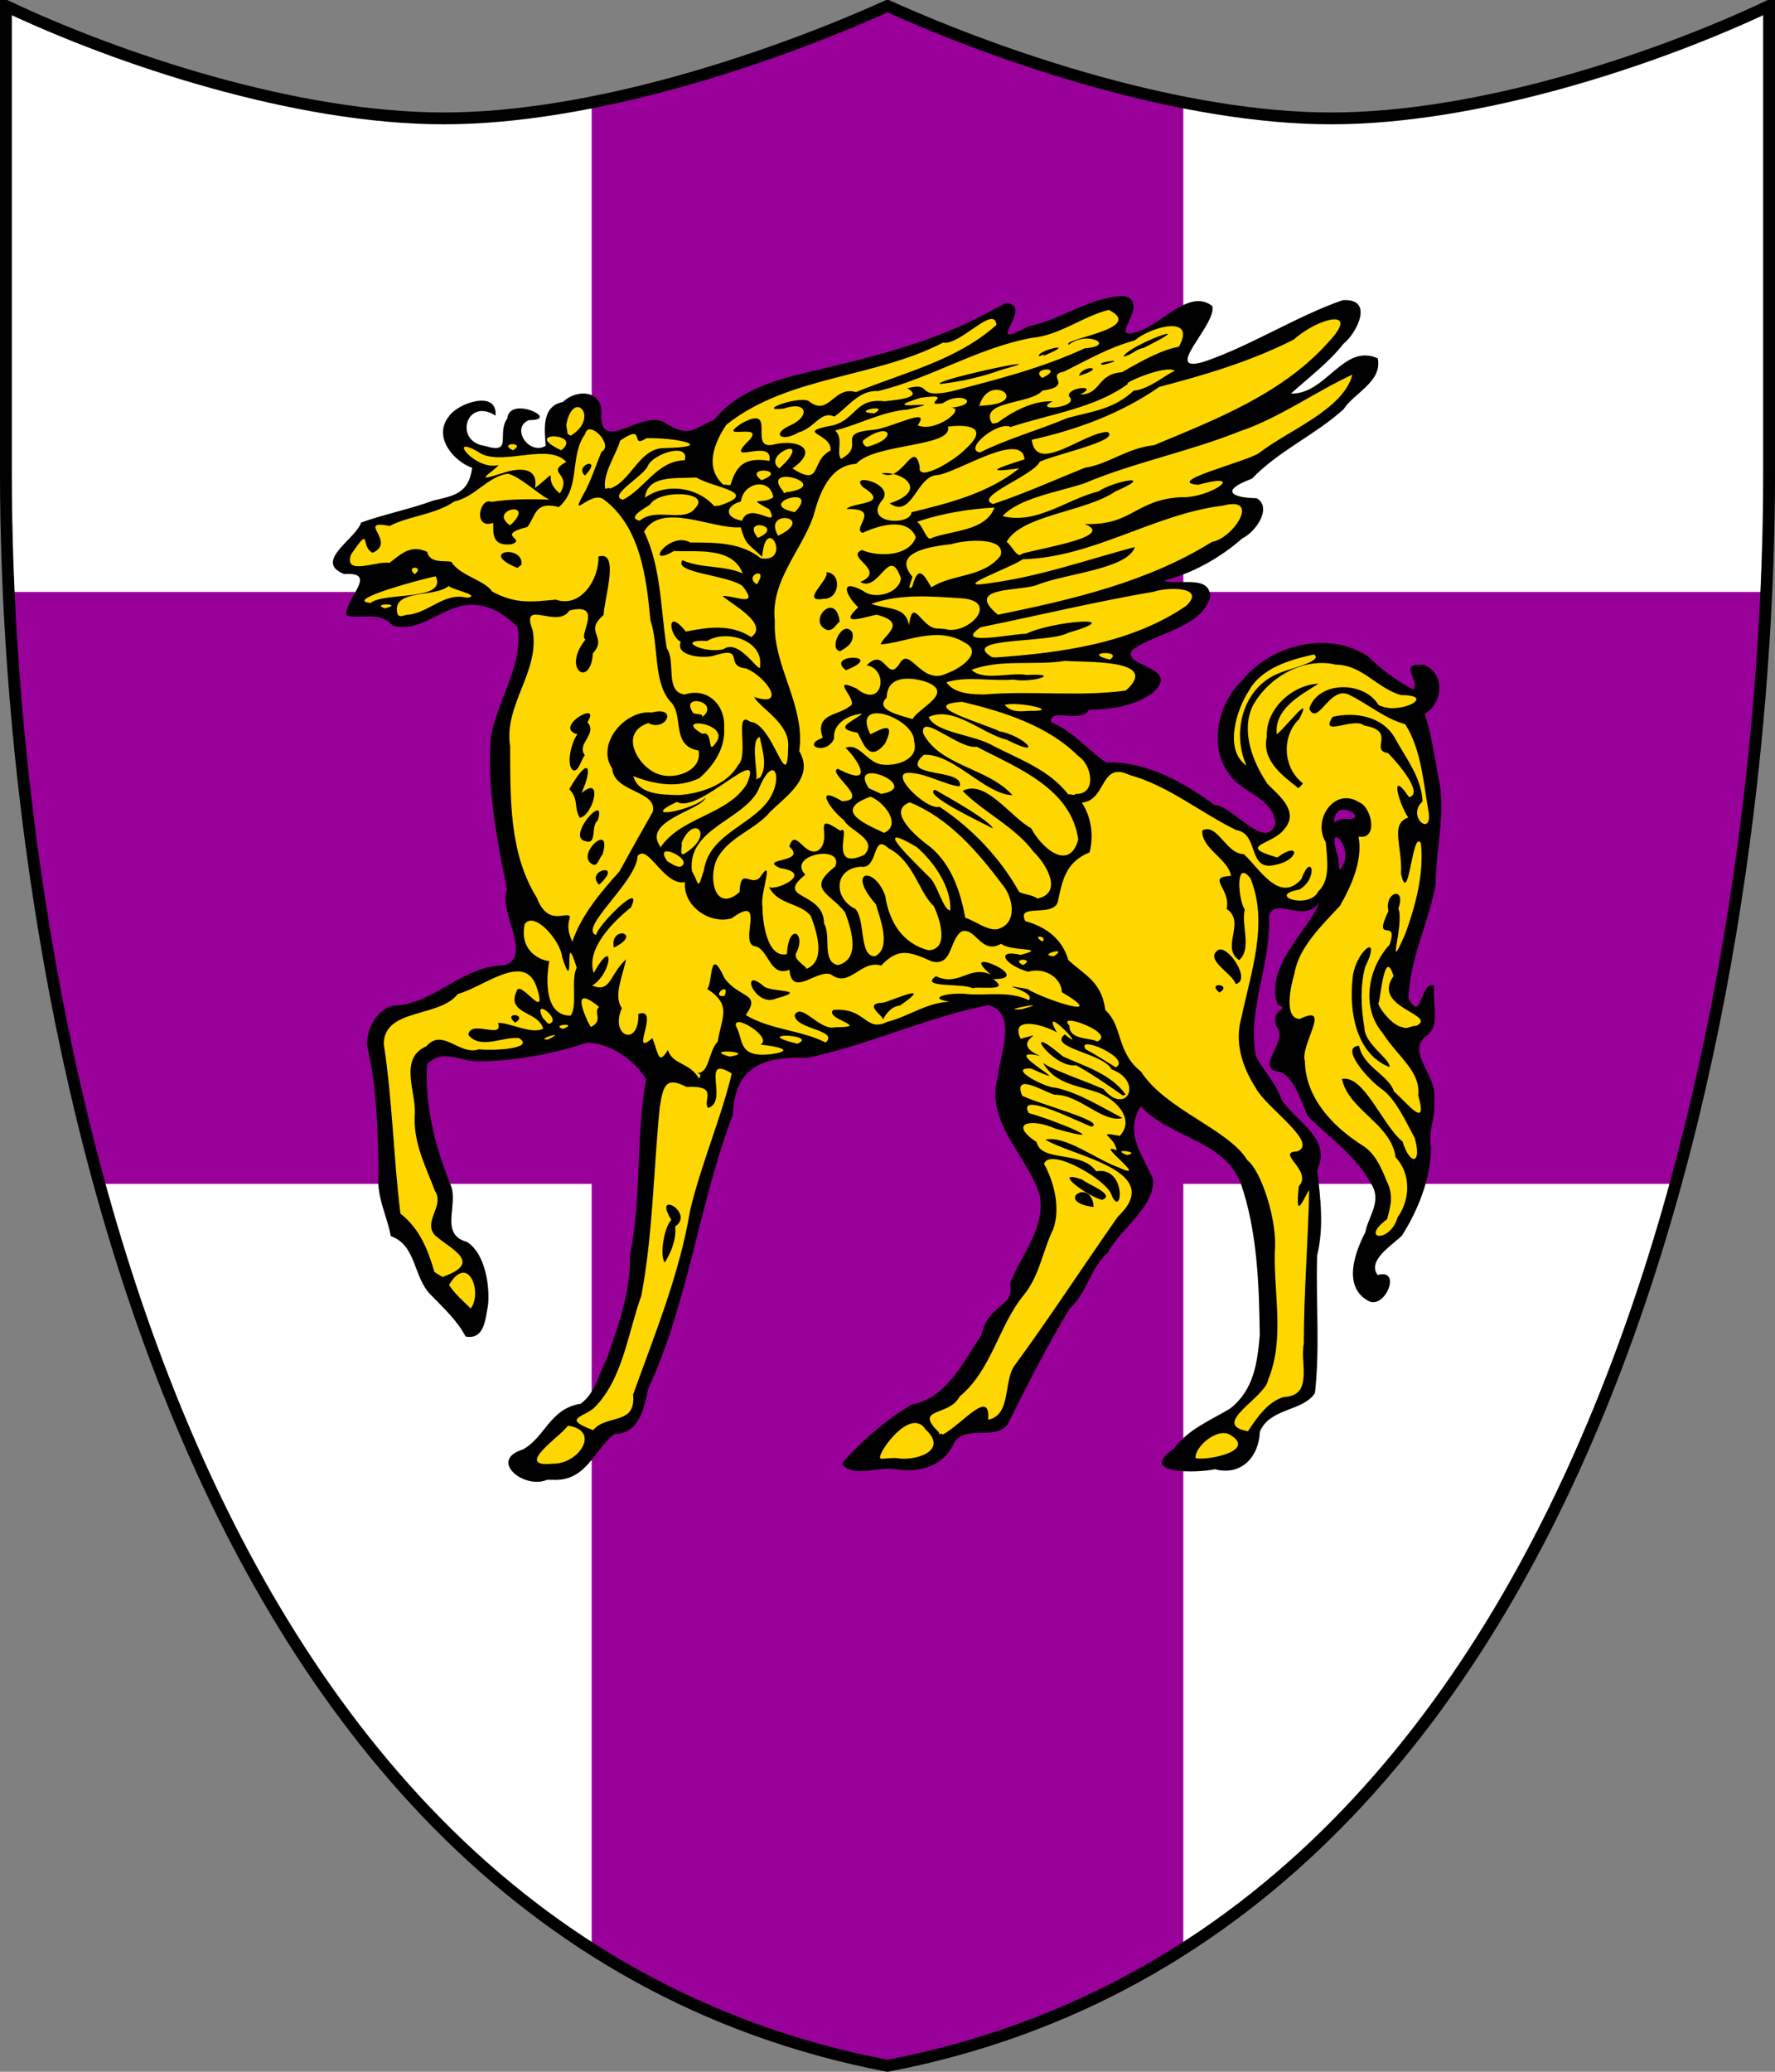
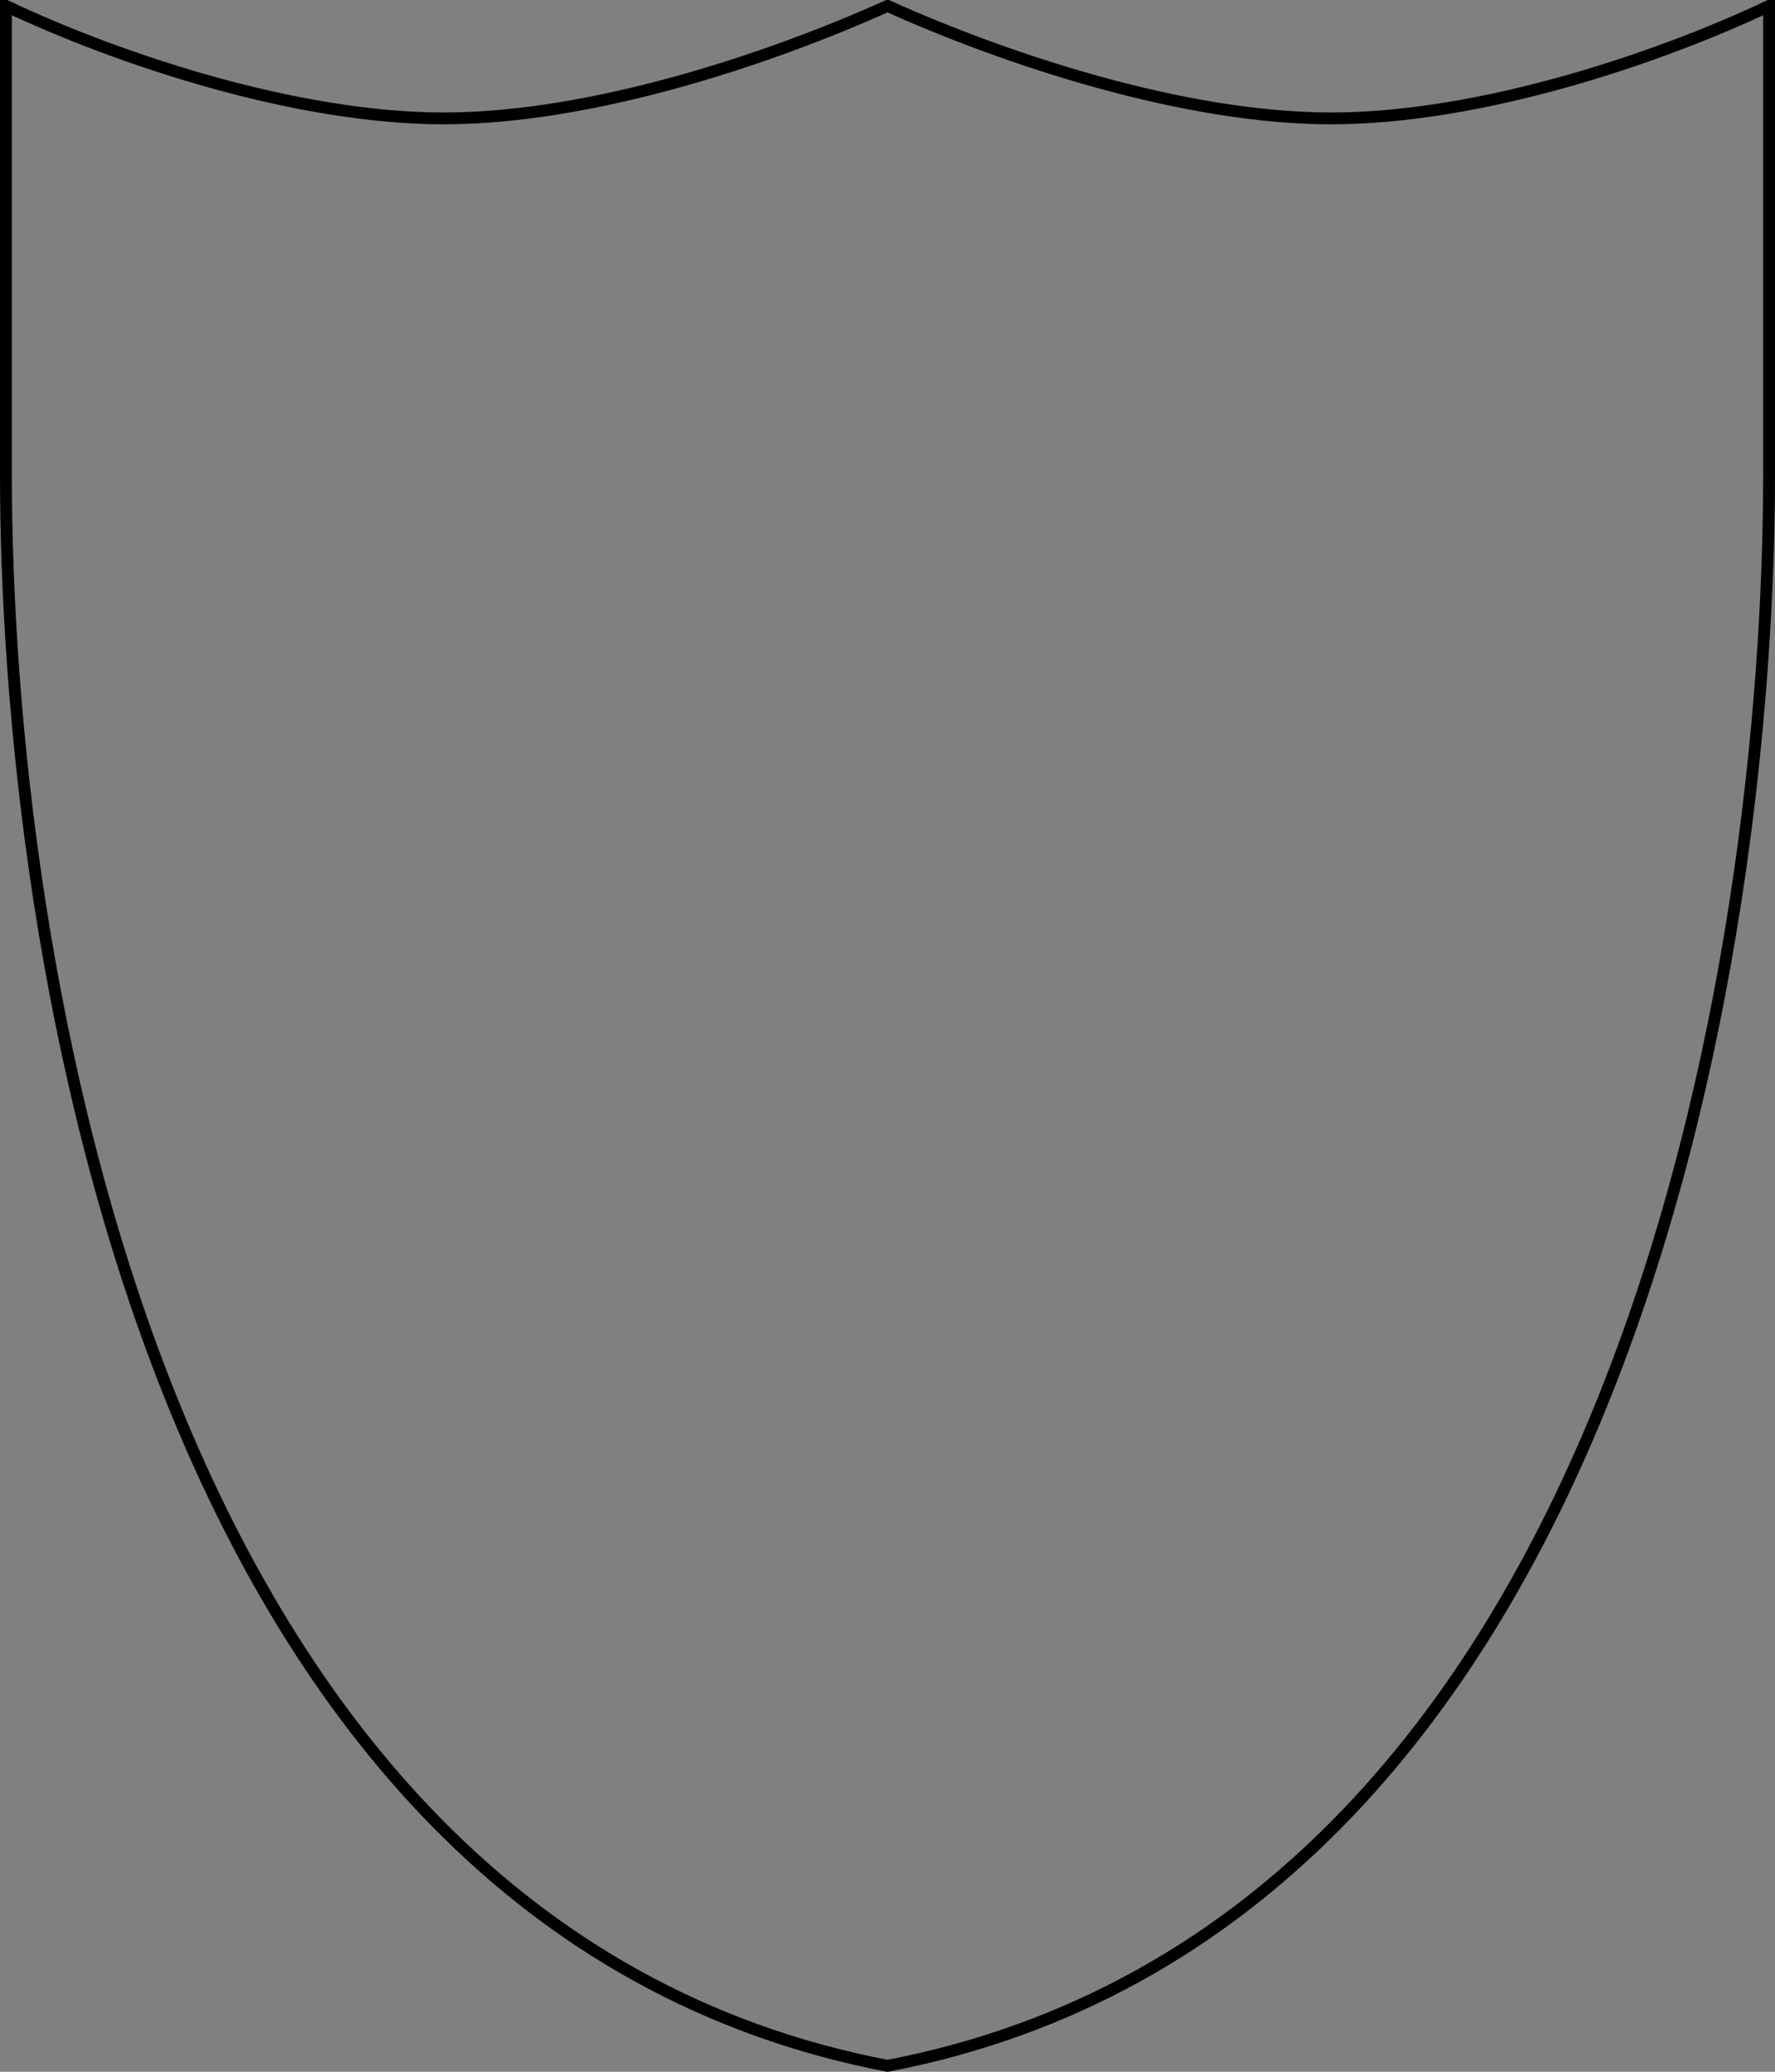
<svg xmlns="http://www.w3.org/2000/svg" width="120px" height="140px" viewBox="0 0 300 350" id="">
  <rect x="0" y="0" width="300" height="350" fill="#808080" stroke="none" />
  <defs>
    <style type="text/css">
            .shield {
                fill: #ffffff;
            }
            .border {
                fill: none;
                stroke: #000000;
                stroke-width: 2;
            }
            .pattern {
                fill: #990099;
            }
            #charge_fill {
                fill: #ffd700;
            }
            #charge_outline {
                fill: #000000;
            }
        </style>
    <style type="text/css">
            .pattern {
                clip-path: url(#boundary);
            }
        </style>
    <clipPath id="boundary">
      <path d="M 1,1 C 1,1 1,1 1,80 C 1,160 25,325 150,349 C 275,325 299,160 299,80 C 299,1 299,1 299,1 C 280,10 250,20 225,20 C 200,20 170,10 150,1 C 130,10 100,20 75,20 C 50,20 20,10 1,1 z" id="boundary-swiss" class="boundary" />
    </clipPath>
  </defs>
  <g>
-     <path d="M 1,1 C 1,1 1,1 1,80 C 1,160 25,325 150,349 C 275,325 299,160 299,80 C 299,1 299,1 299,1 C 280,10 250,20 225,20 C 200,20 170,10 150,1 C 130,10 100,20 75,20 C 50,20 20,10 1,1 z" id="swiss" class="shield" />
-     <path d="M 100,0 L 100,100 L 0,100 L 0,200 L 100,200 L 100,350 L 200,350 L 200,200 L 300,200 L 300,100 L 200,100 L 200,0 z" id="cross" class="pattern" />
-     <path id="charge_fill" d="m 189.09,50.55 c -5.54,0.69 -10.4,4.07 -15.78,5.4 -0.88,0.62 -3.74,1.96 -3.43,-0.1 0.23,-1.15 2.41,-3.84 0.28,-4.19 -11.81,6.99 -25.48,9.64 -38.54,13 -4.35,1.22 -8.06,3.79 -11.18,6.87 -2.48,1.81 -5.79,2.47 -8.28,0.29 -3.42,-1.87 -7.12,3.11 -10.35,0.94 -1.42,-1.73 0.35,-5.6 -2.872,-5.78 -2.092,-0.1 -3.784,1.35 -5.469,2.31 -1.566,1.79 -0.322,4.76 -1.031,6.47 -3.034,1.99 -6.951,-3.4 -3.469,-5.16 1.168,-0.17 2.247,-0.29 0.656,-0.81 -1.5,-0.7 -3.577,-0.39 -3.719,1.56 -0.789,1.63 0.379,5.22 -2.562,4.78 -2.566,0 -5.883,-1.95 -4.813,-5.06 0.451,-2.13 3.3,-2.51 4.657,-1.88 -1.094,-2.11 -4.254,-0.6 -5.75,0.32 -3.003,1.64 -2.361,6.06 0.374,7.75 1.027,1.11 3.334,1.07 2.25,2.96 -0.935,4.71 -6.635,4.37 -10.167,5.9 -2.78,1.04 -6.324,1.25 -8.645,2.89 -1.061,2.29 -4.548,3.7 -4.375,6.4 0.934,1.84 4.844,0.12 4.437,2.97 -0.38,1.8 -2.194,3.39 -2.187,5.16 2.69,0.16 5.735,-0.36 7.75,1.72 5.498,0.85 9.905,-5.41 15.563,-3.22 2.687,1.06 6.425,2.83 5.687,6.34 -0.368,7.29 -5.787,13.48 -4.813,20.97 -10e-4,7.2 1.888,14.34 2.75,21.34 -0.891,3.96 3.282,8.23 0.876,11.88 -2.077,1.77 -5.319,0.82 -7.594,2.47 -4.298,2.19 -8.438,5.25 -13.375,5.47 -3.63,1.7 -3.973,6.33 -2.683,9.7 1.405,7.28 0.728,14.77 1.495,22.08 0.8,2 0.825,4.92 2.281,6.4 4.206,2.36 3.519,8.57 7.638,11.23 1.825,1.55 3.128,3.8 4.644,5.4 2.794,-0.34 2.395,-4.33 2.718,-6.47 -0.08,-3.62 -1.083,-8.13 -4.937,-9.37 -2.996,-2.74 0.291,-7.35 -1.969,-10.54 -2.292,-6.19 -4.087,-12.91 -3.344,-19.53 3.131,-3.37 7.721,0.26 11.531,-0.74 5.692,-0.12 11.132,-1.87 16.563,-3.01 4.084,0.43 7.994,3.15 9.784,6.69 -1.65,10.22 -0.95,20.69 -2.72,30.87 -0.45,7.91 -3.24,15.63 -6.85,22.57 -1.415,2.51 -4.962,1.93 -6.558,4.47 -1.815,2.56 -4,4.78 -6.781,6 -1.279,2.01 2.203,3.58 3.813,3.53 2.226,-0.59 4.295,0.1 6.5,-1.16 3.346,-1.93 4.336,-6.98 8.566,-7.28 3.56,-2.19 2.77,-7.33 4.99,-10.58 5.53,-14.01 7.71,-28.96 12.75,-43.11 -0.13,-4.8 3.58,-9.17 8.51,-9.34 9.15,0 17.56,-4.34 26.29,-6.77 3.26,-0.61 6.63,-2.66 9.89,-1.95 4.13,2.42 1.61,8.04 1.13,11.72 -1.97,6.13 2.4,11.56 5.31,16.62 3.21,4.31 1.7,9.98 -0.96,14.13 -1.25,2.16 -2.45,4.35 -2.41,6.84 -1.37,2.49 -4.63,3.69 -4.88,6.91 -3.11,4.82 -6.18,10.8 -12.31,12.08 -4.08,2.54 -8.01,5.76 -10.97,9.39 3.05,1.78 6.78,-0.48 10.09,0.56 3.59,0.31 6.8,-1.85 8.25,-5.06 2.5,-2.67 8,0.55 9.22,-3.84 3.81,-7.29 7.29,-14.92 12.25,-21.44 2.5,-6.01 7.78,-10.03 11,-15.5 1.94,-4.06 -3.02,-7.23 -2.65,-11.41 0,-1.66 0.62,-3.22 1.59,-4.56 4.92,5.86 15.28,6.2 17.66,14.34 2.74,9.08 3.37,18.85 2.68,28.31 -0.42,5.26 -3.63,9.98 -8.71,11.79 -2.94,1.55 -5.5,4.03 -7.47,6.46 1.16,1.64 4.19,0.9 6.09,1.04 2.77,-0.63 6.25,0.88 8.06,-2.07 1.78,-2.14 0.78,-5.76 3.82,-7 2.61,-1.77 7.71,-1.81 7.09,-6.12 0.62,-8.72 -0.54,-17.51 0.81,-26.16 0.28,-3.95 -1.19,-7.88 -0.1,-11.69 -0.66,-4.73 -6.22,-6.53 -7.47,-10.96 -1.78,-2.89 -4.45,-5.61 -3.81,-9.32 0.11,-6.89 2.77,-13.56 2.68,-20.44 1.64,-3.31 6.43,1.15 8.32,-2.03 1.88,-3.06 0.82,1.97 -0.27,2.89 -2.64,4.24 -7.34,8.78 -5.83,14.24 1.78,0.6 0.34,1.65 -0.31,2.59 0.23,1.72 1.36,3.36 0.13,5.1 -0.62,1.12 -2.1,3.78 0.4,3.59 4.14,2.06 3.54,8.08 7.72,10.25 3.4,3.34 8.08,6.58 8.69,11.63 -0.5,4.98 -4.83,9.37 -3.5,14.46 0.4,2.1 3.47,3.58 4.44,1.16 1.01,-1.1 0.51,-3.21 -1.29,-2.22 -2.3,-2.83 1.68,-5.61 3.66,-7.22 3.61,-5.07 5.42,-11.29 5.03,-17.53 1.02,-3.89 0.99,-8.12 -1.34,-11.53 -1.33,-2.14 -0.29,-4.57 1.59,-5.88 0.96,-2.07 0.19,-4.78 0.22,-6.74 -1.11,0.91 -1.31,4.7 -3.34,3.09 -1.92,-2.44 -0.1,-6.02 0.34,-8.75 1.68,-5.61 3.72,-11.05 3.68,-16.97 1.03,-6.13 0.7,-12.33 -0.84,-18.34 0.14,-2.1 -2.26,-4.95 -0.53,-6.25 2.78,-1.82 1.97,-7.64 -1.87,-6.94 -0.99,0.74 1.18,2.56 0.19,3.69 -1.23,1.34 -3.8,-1.93 -5.38,-2.56 -2.76,-2.79 -6.33,-5.03 -10.47,-4.85 -8.03,-0.15 -16.06,6.13 -17.18,14.19 -0.81,4.84 2.47,9.02 6.65,11.1 2.3,1.09 4.61,5.43 1.31,6.71 -3.74,0.14 -5.8,-4.17 -9.37,-4.72 -5.33,-4.07 -11.57,-7.23 -18.28,-7.22 -3.25,-2.26 -5.93,-5.27 -9.44,-7.03 -0.52,-2.61 3.15,-1.69 4.66,-1.72 1.7,-0.1 2.24,-1.72 4.18,-1.12 3.42,-0.46 8.11,-0.94 9.6,-4.5 -0.77,-2.29 -5.81,-2.02 -4.88,-5.03 3.85,-3.66 11.24,-3.44 13.25,-9.07 -0.38,-2.94 -4.37,-1.52 -6.37,-1.93 -2.26,-0.21 -3.22,-1.21 -0.19,-1.44 5.66,-1.78 10.98,-5 14.88,-9.38 1.09,-1.38 0.75,-4.03 -1.57,-3.4 -1.42,0.2 -4.17,-1.12 -2.47,-2.6 4.13,-2.1 7.3,-5.72 11.4,-8.05 4.63,-2.7 8.36,-6.45 11.92,-10.23 0.9,-1.11 1.47,-3.65 -0.88,-3.15 -5.18,0.56 -7.83,7.33 -13.56,6.43 0.61,-1.24 3.38,-3.07 4.87,-4.54 2.77,-2.9 6.75,-5.52 7.38,-9.77 -0.55,-2.76 -4.24,-0.88 -5.8,-0.14 -7.39,2.87 -14.1,7.66 -21.83,9.42 -2.48,0.24 -1.54,-2.83 -0.46,-3.9 0.94,-1.96 3.36,-4.15 2.84,-6.22 -4.54,-1.81 -7.8,3.77 -11.94,4.72 -1.04,0.71 -3.18,0.19 -2.4,-1.35 0.61,-1.37 2.44,-4.64 -0.32,-4.68 l -0.47,0 z m 38,85.71 c 1.49,-0.28 3.67,1.99 1.44,2.57 -1.2,-0.58 -3.23,1.51 -3.56,-0.31 0.18,-1.15 0.79,-2.27 2.12,-2.26 z m -1.31,4.69 c 2.53,0.75 2.87,5.24 0.63,6.53 -1.17,-1.4 -0.79,-3.59 -1.38,-5.31 -0.1,-0.49 0.24,-1.18 0.75,-1.22 z" />
-     <path id="charge_outline" d="m 92.492,249.98 c -3.891,1.73 -10.017,-3.29 -4.131,-5.1 3.792,-2.06 4.535,-6.91 9.804,-7.74 2.535,-1.92 2.935,-4.88 4.405,-7.63 1.99,-5.63 4.03,-11.41 3.9,-17.4 2.01,-9.76 0.96,-19.96 2.73,-29.8 -2.01,-3.32 -6.25,-6.19 -10.027,-6.14 -5.969,1.96 -12.312,3.11 -18.705,3.13 -2.955,-0.14 -5.741,-2.11 -8.295,0.49 -0.408,6.97 1.351,13.87 3.935,20.25 1.543,3.34 -1.973,8.46 2.794,9.76 3.304,2.03 3.96,8.18 3.543,10.96 -0.39,1.56 -0.385,5.67 -3.747,5.03 -1.517,-2.8 -3.522,-4.6 -5.774,-6.93 -3.129,-2.97 -2.444,-8.48 -6.875,-10.03 -0.627,-3.45 -2.476,-6.71 -2.057,-10.5 -0.149,-7.23 -0.254,-14.61 -1.939,-21.62 -0.213,-2.85 1.764,-6.36 4.53,-6.83 6.689,-0.16 11.622,-6.79 18.64,-6.79 4.926,-1.46 -1.059,-9.16 0.468,-12.79 -1.68,-8.38 -3.412,-17.19 -2.727,-25.74 1.055,-6.36 5.514,-11.97 4.525,-18.62 -2.175,-2.18 -4.821,-3.89 -8.102,-3.76 -4.627,0.23 -8.345,4.84 -13.02,3.5 -2.256,-2.56 -5.728,-0.97 -7.78,-1.71 -0.534,-2.63 5.618,-7.43 -0.396,-6.98 -5.335,-2.1 1.984,-5.95 2.84,-8.71 3.614,-1.32 8.304,-2.28 12.249,-3.73 3.339,-0.78 5.979,-1.16 6.517,-5.52 -3.182,-1.13 -6.674,-5.27 -3.919,-8.69 1.498,-2.27 8.243,-4.55 7.874,-0.13 -4.948,-3.15 -7.111,4.35 -1.839,5.12 4.92,1.5 1.95,-2.03 3.83,-4.63 0.341,-3.99 9.215,0.3 3.673,0.27 -3.159,1.23 -0.06,6.03 2.821,4.35 -0.189,-2.55 -0.787,-6.71 2.884,-7.4 2.552,-2.41 7.039,-1.9 6.469,2.35 0.12,6.55 7.24,-1.54 11.05,1.33 4.08,2.4 4.71,0.71 8.07,-0.68 3.33,-4.19 8.56,-6.18 13.58,-7.49 8.54,-2.06 17.52,-4.01 25.53,-7.29 4,-1.58 6.99,-3.26 10.24,-4.98 5.03,0.59 -4.47,8.45 3.75,3.98 5.6,-1.11 10.53,-5.09 16.28,-5.14 4.7,1.42 -3.71,8.14 2.61,5.88 3.6,-1.18 8.37,-7.15 12.17,-4.2 0.99,2.96 -8.75,11.61 -1.37,9.43 8.06,-2.76 15.47,-7.62 23.4,-10.39 5.44,-0.4 2.43,5.56 0.16,7.37 -2.55,3.23 -5.84,5.65 -8.85,8.39 5.94,0.18 8.83,-8.56 14.66,-5.94 0.76,3.96 -3.89,5.73 -5.81,8.62 -4.82,4.35 -10.99,7.02 -15.46,11.71 -5.37,1.98 -3.6,3.22 0.81,3.3 2.66,1.62 -0.16,5.67 -2.43,6.78 -3.83,3.34 -8.37,5.89 -13.28,7.14 2.53,0.88 7.62,-1.07 7.87,2.63 -1.3,5.3 -9.2,6.17 -13.17,9.07 -2.12,2.88 8.55,2.76 3.33,7.34 -3.17,2.22 -6.93,2.69 -10.72,2.8 -1.16,2.4 -6.96,-0.55 -6.3,2.13 3.66,1.41 6.18,4.75 9.26,6.75 6.86,-0.18 12.94,3.27 18.32,7.2 2.95,0 8.69,7.95 10.27,3.13 -0.25,-4.36 -5.69,-5.12 -7.8,-8.35 -3.48,-4.52 -2.01,-11.8 2.01,-15.64 4.89,-6.28 14.85,-8.72 21.54,-4.2 2.25,2.36 5.41,4.4 7.56,5.56 1.22,-1.81 -2.84,-4.48 1.76,-4.19 3.61,1.32 3.36,6.39 0.18,8.26 1.19,3.78 1.58,6.96 2.27,10.66 1.42,5.95 -0.46,12.21 -0.44,18.3 -1.24,6.4 -4.42,12.71 -4.58,19.14 2.32,4.35 1.89,-3.02 4.38,-2.18 -0.51,2.93 1.35,6.87 -1.68,8.73 -2.93,2.92 2.37,6.58 1.63,10.73 0.37,2.69 -1.09,4.93 -0.53,7.8 0,5.3 -2.21,10.76 -4.92,14.99 -1.71,1.67 -5.93,4.22 -4.09,6.65 4.08,-1.16 1.35,5.59 -1.39,4.47 -4.63,-2.32 -2.52,-8.21 -0.68,-11.74 0.42,-2.54 2.84,-5.13 0.99,-8.11 -2.51,-4.69 -7.01,-7.78 -10.71,-11.44 -1.01,-2.13 -2.26,-6.53 -4.67,-7.47 -4.69,-0.55 1.57,-5.15 -0.62,-7.68 -1.22,-3.28 2.6,-2.69 0.18,-3.7 -2.48,-6.58 6.25,-13.7 6.9,-17.2 -2.23,3.58 -7.56,-1.19 -8.37,2.27 0.43,7.92 -3.73,15.71 -2.22,23.58 1.28,2.61 3.4,4.5 4.32,7.4 2.65,3.89 8.52,6.53 6.04,11.89 0.58,4.82 1.16,9.64 0,14.41 -0.24,7.73 0.49,15.64 -0.37,23.25 -2.06,3.17 -7.62,2.48 -9.32,6.54 -0.12,4.1 -3.04,7.54 -7.59,6.34 -3.04,0.66 -13.24,0.91 -6.93,-3.49 2.49,-3.35 6.25,-4.79 9.52,-6.77 4.01,-3.17 4.57,-7.71 4.99,-12.37 -0.12,-8.61 -0.41,-17.61 -3.24,-25.76 -2.8,-7.18 -12.03,-7.63 -16.88,-12.92 -2.91,4.64 0.47,8.38 2.13,12.43 0,4.85 -5.46,8.12 -7.67,12.26 -3.02,2.63 -3.49,6.85 -6.48,9.48 -3.84,6.38 -7.18,12.97 -10.5,19.58 -2.05,2.75 -7.12,0 -9.01,3.07 -1.73,3.92 -5.74,5.11 -9.67,4.53 -2.99,-0.66 -7.31,1.58 -9.32,-0.97 2.87,-3.43 7.69,-7.65 11.98,-10.07 5.84,-1.02 8.68,-7.42 11.6,-11.62 1.3,-5.7 5.69,-4.55 4.84,-8.69 1.86,-4.99 6.09,-9.4 5.02,-15.06 -2.12,-6.63 -9.28,-12.35 -7.07,-19.88 0.23,-3.5 3.53,-10.86 -1.62,-12.15 -10.45,2.05 -20.19,6.75 -30.65,8.91 -7.29,-0.31 -12.21,1.45 -12.52,9.61 -5.75,15.11 -7.5,31.63 -14.34,46.38 -0.59,3.25 -1.6,7.57 -5.68,7.55 -3.49,2.71 -4.709,8.06 -10.47,7.74 -0.125,0 -2.208,0 -0.878,0 z m 0.971,-2.71 c 4.289,0.1 8.197,-5.6 2.522,-6.42 -1.088,1.7 -9.438,7.14 -2.522,6.42 z m 58.147,-0.93 c 3.08,0.54 8.8,-1.21 4.81,-4.87 -2.67,-4.13 -8.85,5.03 -7.49,4.96 0.86,0 1.96,-0.17 2.68,-0.1 z m 50.46,0 c 1.92,0.43 10.24,-1.16 6,-3.84 -2.16,-1.57 -6.2,1.93 -6,3.84 z m -42.73,-3.97 c 3.45,-1.93 8.08,-7.92 7.67,-2.53 3.88,-0.73 2.6,-6.37 4.38,-9.03 6.05,-8.24 11.67,-16.91 17.56,-25.29 8.15,-7.72 -7.42,-10.09 -12.28,-12.99 3.34,-0.78 8.59,3.33 12.33,4.67 5.76,2.68 -4.38,-4.57 -0.29,-2.86 -0.2,-2.36 -3.88,-3.24 0.56,-2.45 2.72,-2.96 -0.96,-6.4 -3.89,-7.39 -3.42,-1.14 -7.3,-1.5 -9.14,-5.06 0.54,0.93 7.15,3.15 10.29,4.56 3.84,4.6 6.82,-1.31 1.34,-3.35 -1.43,-2.78 -10.83,-3.6 -7.91,-5.9 4.52,3.71 -4.57,-6.01 -1.33,-0.34 -2.62,-1.48 -7.98,-2.72 -6.12,1.08 5.64,-1.52 -2.51,0.46 3.29,2.89 -7.94,-1.78 7.78,6.33 -1.52,2.14 -4.23,-0.26 2.34,3.29 4.19,3.24 4.08,0.96 7.58,3.21 11.25,5.12 -3.35,0.89 -7.33,-4.02 -11.43,-3.93 -1.83,-0.45 -7.1,-3.91 -5.55,0.14 2.65,1.4 14.38,4.38 11.75,5.25 -2.22,-0.8 -12.73,-6.19 -10.63,-2.3 4.07,1.07 15.3,5.68 4.55,2.64 -4.13,-1.84 -8.07,-0.98 -3.21,2.27 0.8,3.45 7.56,1.36 10.07,4.92 5.22,-0.85 4.41,8.07 2.64,4.14 -0.54,-2.54 -10.46,-8.33 -11.45,-5.39 1.77,3.24 2.75,7.41 1.59,10.94 -1.86,3.8 -2.31,7.91 -5.04,11.25 -4.22,5.13 -5.43,12.7 -10.82,17.11 -1.7,3.43 -7.9,1.81 -3.5,6.04 -0.1,0.63 0.56,0 0.65,0.41 z m 25.51,-38.45 c -6.95,-0.89 -0.31,-5.18 0,0 z m 1.46,-1.23 c -2.17,-0.33 -8.95,-5.32 -3.44,-3.43 1.02,0.86 5.71,2.53 3.44,3.43 z m 3.46,-17.62 c -2.12,-1.47 -5.19,-3.64 -7.91,-5.11 -3.96,0.59 -9.77,-7.93 -2.23,-1.5 3.8,1.73 8.07,2.92 10.63,6.45 l -0.49,0.2 0,0 z m 21.15,56.72 c 1.41,-2.12 3.26,-4.95 6.05,-5.79 5.1,-0.17 2.71,-5.75 3.39,-8.98 0,-8.62 0.74,-17.56 0.91,-25.94 -0.82,0.96 -2.46,5.82 -1.75,-0.69 2.43,-2.59 -4.05,-5.74 -0.29,-5.87 3.84,-1.39 -5.38,-7.49 -7,-10.74 -2.31,-3.6 -3.63,-7.73 -2.39,-11.97 1.6,-7.63 4.6,-15.95 1.48,-23.46 -2.63,-3.32 -2.02,3.75 -0.94,5.3 -0.62,2.69 1.24,6.72 -0.96,8.55 -3.18,-2.18 1.22,-6.43 -2.1,-8.65 0.76,-3.47 -3.58,-5.41 0.75,-5.58 -0.53,-2.92 -5.04,-4.61 -4.87,-7.67 2.59,-1.33 4,3.99 7.03,4 2.65,2.43 6.02,8.41 9.71,4.22 1.76,-4.8 2.94,-0.13 -0.32,1.76 -5.76,1.02 1.72,3.46 3.19,0.3 2.15,-1.96 1.46,-5.68 1.26,-8.31 -2.31,-3.72 1.44,-9.4 5.64,-6.74 2.16,0.83 3.29,6.43 -0.1,5.8 0.76,3.98 -1.21,8.33 -3.14,11.71 -3.11,3.34 -7.06,7.11 -7.72,11.58 -0.65,2.08 -1.79,7.48 0.94,7.52 5.54,-2.73 0,4.45 0.85,7.09 0.1,6.24 4.69,11.04 9.62,14.21 2.26,1.31 3.35,3.96 4.15,5.96 1.41,2.74 0.58,4.6 0.14,6.57 -4.74,3.48 0.51,4.11 1.76,-0.31 2.19,-3.03 2.26,-7.43 -0.34,-10.16 -0.74,-5.67 -7.99,-7.98 -9.06,-13.23 3.72,-0.73 6.83,7.83 10.23,10.57 1.36,4.28 3.31,3.74 2.07,-0.57 -1.49,-2.78 -3.23,-6.56 -5.45,-8.19 -2.1,-1.34 -7.42,-7.24 -3.97,-7.41 0.79,3.67 5,4.91 5.91,7.72 2.26,1.96 5.81,6.66 4.1,0.66 0.42,-4.06 -3.29,-6.33 -6.04,-10.56 -3.68,-4.37 -2.45,-10.94 1.23,-14.94 1.55,-4.76 -3,0.23 -0.23,-5.65 -0.71,-3.28 3.05,-4.23 1.69,-0.44 1.05,2.72 -2.26,12.09 1.18,4.26 1.73,-4.75 3.17,-10.13 2.62,-15.27 -1.48,-2.43 -2.04,11.08 -3.36,5.17 0.26,-4.74 -1.92,-8.41 1.22,-9.51 -1.68,-2.48 -3.2,-8.41 0.13,-3.44 2.6,-0.57 -1.95,-5.85 -3.54,-7.44 -3.24,-0.51 1.58,-3.71 -4.03,-4.65 -1.68,-1.53 -7.67,2.11 -5.34,-1.48 3.79,-0.89 8.37,-0.1 10.47,3.48 1.84,3.4 4.56,6.72 4.73,10.81 -2.85,2.6 1.9,6.33 0.97,1.46 -0.85,-4.85 -1.25,-10.4 -3.91,-14.51 -3.42,-0.92 -6.26,-3.38 -9.3,-4.88 -3.42,-1.93 -5.44,5.42 -6.91,2.27 1.45,-4.68 9.2,-4.8 11.72,-0.62 3.45,1.82 10.05,-1.68 3.8,-1.68 -4.09,-1.15 -6.52,-5.1 -11.04,-5.15 -5.55,-1.31 -11.53,2.26 -14.08,7.07 -1.97,4.32 0.1,9.45 2.55,13.1 2.04,2.01 5.41,4.69 2.82,7.64 -1.96,2.68 -8.24,2.73 -1.17,4.77 3.94,-2.92 3.73,0.47 -0.27,1.23 -4.85,1.28 -2.71,-5.27 -6.66,-5.85 -6.05,-2.95 -11.52,-7.53 -18.03,-9.31 -5.04,-2.42 -3.85,4.31 -8.07,4.66 1.5,2.31 2.07,5.34 1.31,8.41 -4.16,1.67 -4.6,4.88 -5.38,8.35 -0.75,2.73 -7.09,0.12 -5.48,3.27 3.44,0.95 6.22,2.95 7.27,6.58 2.87,2.63 5.63,3.65 6.25,8.46 2.97,2.63 1.82,7.04 6.01,10.36 4.25,6.54 14.8,9.71 18.01,15.01 2.26,1.65 5.15,10.22 4.61,15.52 -0.16,7.09 1.69,14.76 -1.1,21.51 -0.49,3.11 -9.93,7.57 -3.46,8.73 z m 23.92,-61.52 c -5.73,-2.27 -6.83,-9.48 -6.24,-14.9 0.32,-4.61 5.16,-8.27 2.12,-1.96 -0.85,3.18 -0.68,6.9 -0.13,10.12 0,2.9 4.52,5.44 4.25,6.74 z m -28.75,-12.59 c -2.31,-1.91 2.38,-1.4 0,0 z m 2.75,-1.44 c -0.39,-1.69 -5.55,-4.23 -2.85,-5.8 1.74,-0.59 5.53,5.23 2.85,5.8 z m 10.46,-33.21 c -2.57,-1.99 -6.11,-4.65 -5.19,-8.59 -0.24,-4.58 4.22,-8.74 8.76,-8.95 -3.07,1.95 -7.55,4.28 -7.07,8.56 1.18,-0.81 6.33,-7.49 3.78,-2.57 -2.94,2.79 -2.84,8.17 0.62,10.84 0,0.14 -0.92,1.15 -0.9,0.71 z M 100.24,241.61 c 2.34,-2.78 7.27,-0.73 6.76,-6 3.66,-10.22 7.85,-20.35 9.63,-31.09 1.85,-7.81 5.23,-15.57 7.05,-23.16 -5.46,-3.39 -0.43,4.78 -4,5.81 -1.02,-1.2 1.96,-3.84 -3.62,-3.54 -3.47,-1.76 -3.96,-0.38 -4.55,3.4 -1.06,10.6 -1.15,21.41 -3.11,31.86 -2.29,6.29 -3.11,14.07 -7.95,18.92 -1.964,1.72 -5.471,1.8 -0.21,3.8 z m 12.11,-28.32 c -0.86,-1.17 -0.17,-5.85 1.12,-7.21 -3.28,-5.22 4.08,-1.25 0.64,1.14 0.23,1.96 -0.58,4.23 -1.76,6.07 z m -32.795,7.76 c 2.066,-2.67 -0.437,-9.43 -3.665,-3.97 0.968,1.49 2.487,2.81 3.665,3.97 z m -4.615,-5.38 c 6.78,-2.41 1.169,-4.64 -1.409,-6.98 -2.142,-2.3 1.684,-4.98 -0.03,-7.51 -1.516,-4.07 -3.582,-7.91 -3.418,-12.58 0.45,-3.83 -2.883,-9.72 1.968,-11.84 2.776,-3.2 5.656,1.66 8.909,0.5 1.907,0.26 9.664,0 6.761,-1.89 -2.802,-0.27 -6.473,1.99 -8.563,-0.52 0.321,-2.75 6.029,0.88 5.014,-2.04 1.939,-0.1 5.61,1.98 7.617,0.98 -0.68,-2.98 -6.311,-2.4 -4.455,-6.38 0.548,-2.06 5.357,5.58 3.393,-0.57 -1.982,-6.15 -8.801,-0.17 -13.356,1.09 -3.132,4.04 -12.43,2.35 -12.508,8.41 1.459,9.51 1.641,19.15 2.813,28.68 3.191,2.48 4.647,6.02 5.723,9.81 0.04,0.15 1.989,1.26 1.542,0.84 z m 12.12,-42.9 c -2.292,-1.94 2.386,-1.44 0,0 z m 103.55,22.34 c 2.37,-0.53 -3.2,-1.17 -0.17,0 l 0.17,0 z m -72.82,-13.82 c 2.19,0 1.86,-3.6 3.53,-5.35 0.57,-4.04 2.52,-6.08 -1.8,-8.88 0.99,-0.89 0.28,-7.64 2.94,-1.79 2.57,3.47 6.26,2.42 3.58,6.21 4.13,2.49 9.46,2.56 13.52,4.65 2.26,-2.2 -5.23,-2.19 -5.25,-4.67 1.18,-2.16 4.25,2.75 6.82,2.08 6.42,0 -1.92,-1.35 -0.29,-2.93 5.6,-0.43 5.35,3.85 9.1,2.02 3.64,-0.89 6.5,-3.21 10.55,-3.41 -4.19,-0.62 0.1,-1.73 3.53,-1.23 3.32,0.13 6.76,-0.53 9.86,0.98 1.42,-1.62 -6.9,-3.04 -0.25,-1.89 2.96,1.82 14.1,5.43 5.83,0.53 0,-2.24 -2.74,-4.31 -5.7,-3.44 -4.29,-1.27 -5.41,-3.88 -1.25,-2.85 4.88,-1.32 -1.66,-0.51 -3.3,-1.88 -3.42,1.89 -4.21,-2.74 -6.63,-2.11 -2.19,1.35 -1.51,5.99 -5.09,5.09 -3.97,-1.79 -5.73,-2.27 -8.56,0.7 -3.44,-1.02 -5.27,3.75 -8.32,1.61 -2.25,-1.38 -6.75,4.07 -7.19,-0.9 -3.28,1.29 -3.44,-3.26 -5.67,-3.95 -3.18,-0.18 2.08,-9.22 -4.11,-4.73 -3.67,1.04 -8.23,-2.06 -7.87,-6.11 -3.63,0.63 -6.29,-6.66 -8.02,-4.41 -0.1,4.28 -10.075,12.21 -7,13.34 0.25,-1.67 8.14,-9.5 5.89,-4.68 -3.09,2.49 -7.627,7.03 -6.3,11.08 3.71,-6.61 3.05,0.23 -0.26,2.13 3.18,1.28 2.81,-1.7 5.73,-4.44 -0.55,2.82 -2.18,6.2 -0.71,8.25 -2.11,4.85 2.97,6.65 2.79,0.98 3.86,-1.26 -1.68,7.61 2.39,4.08 1.1,3.13 1.08,4.46 2.6,2.01 0.8,2.55 3.72,2.07 5.26,4.84 0.37,-0.59 0.32,-0.76 -0.35,-0.93 z m 31.42,-8.95 c 0.45,-0.56 -3.71,-2.85 0.1,-2.95 1.79,-0.51 8.66,-3.59 2.8,0.49 -1.63,0.12 -2.64,1.83 -2.89,2.46 z m -17.97,-3.67 c -3.75,1.68 -6.38,-5.72 -2.05,-1.98 1.36,0.93 7.6,0.46 2.05,1.98 z m 33.16,-1.7 c -1.55,-0.94 -9.17,0 -6.22,-2.05 3.92,1.85 5.66,-1.97 9.31,-0.25 -6.25,-5.28 7.95,0.78 0.36,0.74 3.22,2.27 -2.81,1.11 -3.45,1.56 z m -60.65,-6.88 c -0.78,-3.86 5.07,-2.47 0,0 z m 84.83,20.22 c 2.82,-1.48 -6.81,-5.65 -5.09,-3.05 1.74,0.93 3.47,2.06 5.09,3.05 z m -65.27,-1.81 c 5.09,-0.81 -5.03,-1.43 0,0 z m 6.78,-0.38 c 4.77,-0.62 1.09,-1.4 -1.58,-1.64 2.31,-1.17 -4.96,-5.58 -4.07,-3.02 1.24,2.08 0.17,5.22 5.65,4.65 l 0,0 z m 4.66,-1.8 c 3.85,-1.57 -8.27,-2.01 0,0 z m 50.69,-0.37 c 3.41,-1.42 -7.18,-5.18 -4.68,-2.68 -0.1,2.46 3.58,2.01 4.68,2.68 z m -92.845,-0.34 c 3.658,-1.74 -2.414,0.1 0,0 z m 2.552,-1.78 c 2.85,-1.13 -2.262,-0.74 0,0 z m 144.203,-0.52 c 3.83,-1.87 -7.69,-3.05 -3.82,-8.42 -1.47,-4.81 -2.13,3.08 -2.49,4.46 -0.57,0.18 2.13,3.96 3.99,4.17 0.76,0.45 1.53,-0.29 2.32,-0.21 z M 99.865,173.5 c 2.245,-1.14 0.295,-2.45 1.395,-3.39 -2.482,-2.05 -4.151,-2.48 -1.957,2.39 l 0.562,1.02 0,0 z m -6.729,-0.71 c 1.436,-0.77 -3.218,-4.41 -1.368,-0.77 0.38,0.22 0.85,1.35 1.368,0.77 z m 3.298,-1.21 c 1.244,-1.69 -0.01,-5.84 1.031,-8.12 -2.386,-7.67 -0.09,5.65 -2.461,-1.79 -0.269,-2.78 -4.744,-7.89 -6.33,-5.53 -0.973,4.92 3.207,6.21 4.166,6.22 -0.57,3.01 -0.84,9.25 3.594,9.22 z m 76.256,-1.09 c 6.12,-1.66 -4.79,0.41 0,0 z m -50.22,-2.25 c 0.99,-2.7 -2.59,0.33 0,0 z m 13.61,-4.49 c 3.7,-1.2 1.93,-6.36 0.98,-8.96 -1.77,-2.33 -5.64,-1.86 -7.11,-4.99 0.79,0.91 7.93,-2.26 1.92,-3.13 -3.94,-1.79 4.75,-0.81 1.52,-3.65 1.08,-3.43 2.6,2.03 5,0.59 2.44,-2.11 -1.37,-6.65 3.63,-3.26 2.05,-1.33 -2.24,6.97 4.05,4.07 2.47,-2.65 -2.55,-4.06 -3.45,-5.88 -2.3,-1.76 -5.18,-6.15 -0.28,-3.18 4.96,-0.2 -2.64,-4.79 -0.74,-5.49 6.59,3.46 3.21,-1.81 1.3,-3.53 2.31,-0.95 3.64,2.52 6.17,2.82 2.43,0.33 6.34,-0.85 5.42,-3.94 0.1,-3.88 -10.7,-7.75 -7.39,-1.17 1.21,-0.48 4.6,-2.82 2.49,1.57 -2.68,3.29 -3.65,0 -4.65,-1.83 -4.21,-0.75 -1.03,-1.78 0.79,-3.21 -1.94,0.11 -5.01,1.42 -4.76,4.17 -1.14,2.91 -5.75,1.27 -1.92,-0.1 -1.39,-4.1 2.47,-3.68 4.59,-5.34 1.73,-0.81 -3.79,-5.24 1.13,-2.99 4.44,3.64 5.55,-3.27 1.72,-3.92 3.12,-3.25 3.41,3.06 5.53,-0.27 1.8,-3.21 3.67,3.91 8.11,1.58 1.96,-0.65 6.22,-3.44 2.93,-5.14 -4.69,-2.91 -10,0 -14.2,0.3 0.28,-1.46 4.8,-3.65 -0.7,-5.02 -2.02,0.37 -6.67,2.08 -3.11,-1.26 -2.05,-1.9 -3.36,-5.06 0.86,-2.75 1.83,1.5 6.04,0.45 6.36,-2.12 -1.99,-5.87 -3.64,2.45 -6.88,0.61 4.63,-2.01 -2.69,-4.18 0.29,-5.41 2.53,1.12 7.93,1.23 9.11,-2.18 -1.43,-3.43 -6.27,-2 -9,-0.71 -1.95,-0.74 3.34,-4.2 -2.71,-4.03 0.91,-1.22 7.65,-0.62 2.78,-3.7 -2.49,-2.5 5.13,-0.72 3.39,2.02 -3.69,4.22 4.71,4.57 4.81,2.21 6.26,-1.51 12.99,-3.21 18.2,-7.41 -6.11,0.84 -3.9,0 0.9,-1.52 -0.47,-4.89 -11.15,2.11 -14.62,2.65 -3.67,0 -4.32,7.49 -8.17,4.79 6.82,-2.27 2.01,-5.51 -1.37,-5.09 3.44,1.92 5.39,-6.07 6.45,-1.1 -0.49,2.83 6.12,-1.22 7.69,-2.96 4.86,-4.36 -1.07,-4.09 -2.93,-3.81 0.93,3.48 -12.36,2.76 -15.5,6.28 -4.53,0.26 -6.22,5.01 -7.27,8.94 -2.1,5.91 -7.26,10.93 -6.48,17.64 -0.41,7.55 5.23,14.21 4.12,21.94 2.61,4.47 -2.04,7.44 -4.91,10.28 -2.56,3.04 -6.68,4.08 -8.81,7.62 -1.82,3.09 -0.67,9.66 3.63,5.93 0.16,-4.35 1.89,-0.92 3.4,-2.43 2.7,-3.97 0,2.79 0.48,4.91 0,2.62 0.79,8.74 4.13,8 0.29,-5.51 3.3,-3.54 1.58,-0.21 -0.73,1.25 2.52,2.63 1.5,2.77 z m 6.88,-50.52 c -3.7,-2.87 7.08,-2.78 0,0 z M 142,110.02 c -2.09,-0.33 0.46,-5.54 2.04,-3.2 0.42,1.65 -0.74,2.46 -2.04,3.2 z m -2.29,-3.62 c -3.38,-1.43 1.5,-6.73 2.21,-1.4 -0.7,0.57 -1.14,1.71 -2.21,1.4 z m -0.54,-5.23 c -4.1,0.65 1.18,-3.36 0.48,-4.51 2.74,0.14 2.25,4.66 -0.48,4.51 z m 2.45,61.87 c 3.94,-1 2.23,-6.11 1.21,-8.91 -2.55,-3.3 -6.64,-3.91 -1.66,-7.74 1.53,-3.84 -8.33,-2.01 -5.05,1.38 -5.36,4.26 3.15,2.71 3.15,8.25 1.26,1.94 -0.45,6.48 2.35,7.02 z m 31.27,0 c 2.31,-1.2 -2.29,-1.21 0,0 z m -24.99,-1.5 c 2.78,-1.39 0.88,-6.23 0.14,-8.77 -5.11,-5.78 -0.26,-6.56 1.58,-1.44 0.65,4.38 2.89,8.06 7.29,9.2 3.76,-0.12 1.76,-5.7 0.91,-7.47 -2.43,-2.1 -3.38,-7.59 -7.66,-9.76 -2.83,-2.71 -1.63,3.64 -4.66,3.12 -4.63,0.31 -4.64,5.39 -0.91,7.14 1.71,1.99 0.59,8.12 3.31,7.98 z m 30.21,0 c 2.76,-1.77 -3.04,-0.17 0,0 z m -81.38,-2.45 c 1.533,-4.54 4.87,-8.42 7.98,-11.9 2.04,-3.74 3.77,-6.78 5.63,-10.07 0.74,-3.62 -6.55,-3.16 -6.87,-7.29 -2.79,-4.13 2.14,-9.93 6.69,-9.46 4.52,-1.15 2.43,3.34 -0.59,1.79 -5.3,1.76 -1.42,7.95 2.13,8.75 2.65,0.73 6.99,-0.75 6.38,-4.11 -4.83,-0.82 -2.34,-6.04 -4.84,-8.34 -2.89,-3.4 -1.85,-9.39 -3.31,-13.67 -0.67,-7.19 -1.7,-15.83 -7.89,-20.41 -2.123,-1.62 -5.894,3.69 -3.441,-0.86 1.188,-1.98 2.061,-4.84 3.071,-7.19 2.16,-1.17 -2.203,-5.55 -2.755,-3.03 -2.739,3.76 -0.688,9.13 -4.472,12.37 -4.031,-1.08 -3.874,1.43 -5.292,3.35 -5.636,1.43 0,2.03 -2.687,2.92 -3.564,0.44 -3.034,-2.2 -3.11,-3.61 -3.461,1.2 -2.308,-4.41 -0.307,-3.54 2.778,-0.47 6.877,-0.53 9.793,-0.37 -2.067,-1.07 -4.801,-3.8 -6.974,-4.39 -3.44,0.44 -5.588,3.96 -9.084,4.69 -3.25,2.25 -7.83,2.47 -10.913,4.14 -5.83,-1.14 1.275,2.66 -2.877,4.52 -2.182,-0.95 -0.102,-4.88 -3.647,0.27 -1.352,3.76 4.371,1.02 6.471,1.45 1.869,-1.41 3.565,-3.2 6.357,-1.87 0.55,2.04 2.889,1.4 4.115,1.69 1.426,2.34 5.645,3.1 6.902,5.02 4.038,2.19 6.894,1.72 10.752,1.36 4.259,1.5 7.358,-3.55 7.198,-7.28 3.69,-1.1 0.97,7.09 0.88,9.88 -3.485,2.98 0.82,3.61 -1.82,6.48 -0.341,5.93 -5.364,2.78 -1.244,-2.35 -1.33,-0.57 3.244,-6.33 -2.706,-4.9 -2.06,3.25 -8.386,-2.19 -6.228,3.34 1.298,6.91 -4.923,12.62 -3.799,19.62 0.03,8.62 -0.205,18.05 4.502,25.57 1.902,5.02 5.095,2.17 5.625,3.21 -0.562,1.73 -0.25,2.77 0.38,4.22 z m 4.53,-9.62 c -2.527,-2.51 4.36,-4 0,0 l 0,0 z m -1,-3.39 c -3.328,-1.46 3.4,-7.62 1.56,-1.68 -0.51,0.44 -0.76,1.94 -1.56,1.68 z m -1.161,-3.95 c -3.728,-0.41 3.591,-8.71 1.931,-3.51 -1.174,0.69 -0.11,4.09 -1.931,3.51 z m -1.123,-3.99 c -1.069,-1.95 -0.09,-3 -1.756,-4.82 3.171,-5.6 4.12,-3.98 2.062,0.67 3.788,-3.26 1.918,3.85 -0.286,4.17 l -0.02,0 z m -1.123,-8.02 c -1.125,-0.73 -0.475,-4.37 0.725,-6.07 -4.216,-1.16 4.232,-5.97 1.698,-2.04 1.804,1.98 -1.894,3.58 -0.434,5.58 -0.614,0.73 -1.073,2.93 -1.989,2.53 z M 87.448,95.95 c -6.81,-2.79 1.101,-4.06 0.684,-0.55 l -0.684,0.55 0,0 z m 11.406,-15.6 c -1.947,-1.86 3.226,-3.36 0,0 z m 77.336,78.72 c 0.96,-0.99 -2.05,-1.25 0,0 z m -7.59,-2.1 c 3.48,-0.95 2.67,-5.4 0.74,-7.63 -4.2,-5.57 -9.02,-11.14 -15.57,-13.79 -4.14,1.48 1.49,6.15 3.49,7.55 3.56,3.02 5.07,7.5 5.88,11.94 1.78,0.59 3.74,2.22 5.46,1.93 z m -7.98,-3.18 c 0.17,-3.84 -2.66,-8.09 -5.73,-10.72 -8.13,-4.77 -0.34,2.59 2.25,5.18 1.32,1.21 2.29,5.56 3.48,5.54 z m 14.7,-1.99 c 4.46,-0.93 1.48,-5.88 -0.6,-7.86 -3.14,-4.26 -8.55,-6.74 -12.02,-10.32 3.85,-2.08 8.15,4.49 11.57,6.29 1.64,3.16 6.38,7.52 7.97,1.94 -1.19,-8.7 -10.33,-12.12 -17.17,-15.7 -2.94,0.5 -9.48,-5.82 -9.06,-2.31 2.72,5.55 11,5.86 15.11,10.5 -4.6,-0.1 -10.03,-7.13 -14.99,-6.82 -4.5,4.03 6.93,2.16 6.08,5.32 -2.27,-0.13 -5.48,-2.14 -8.4,-2.27 -4.02,-0.28 2.79,6.39 4.99,5.73 5.46,3.61 10.24,8.62 13.46,14.4 0.92,0.46 2.32,0.46 3.06,1.1 z m -7.51,-11.85 c -2.54,-1.31 -11.99,-5.78 -9.78,-6.53 2.74,1.54 9.29,5.26 9.78,6.53 z m -48.86,7.18 c 0.77,-5.68 6.87,-7.36 10.2,-11.01 3.6,-3.82 1.91,-9.87 -1.03,-2.56 -2.67,5.05 -12.04,6.49 -11.17,13.63 1.3,2.2 0.86,3.4 2,-0.1 z m 107.95,-0.88 c 2.04,-3.19 -3.1,-8.21 -0.72,-1.43 0.1,1.37 0.12,2.97 0.72,1.43 z m -111.98,0.19 c 2.82,-1.06 -4.77,-4.72 -2.15,-0.96 0.68,0.41 1.3,0.9 2.15,0.96 z m 0.62,-2.14 c 5.53,-3.29 1.66,-6.91 -0.35,-1.87 0.21,0.4 -0.43,2.11 0.35,1.87 z m -3.95,-1.09 c 3.49,-5.25 11.39,-5.49 14.62,-10.75 3.22,-7.44 -8.2,5.25 -11.8,3 -6.82,3.25 3.04,1.39 4.83,-0.72 -0.5,2.06 -10.8,3.91 -7.65,8.25 l 0,0.22 z m 37.87,-2.53 c 3.02,-1.37 -0.12,-5.29 -2.34,-6.09 -6.34,2.28 -1.17,4.49 2.34,6.13 l 0,0 z m 77.67,-2.35 c 4.72,0.49 -0.69,-3.4 -1.47,-0.43 -0.67,1.77 0.55,0.44 1.47,0.43 z m -112.59,-4.01 c 3.72,-0.17 8.36,-1.75 10.21,-5.07 1.9,-1.7 -0.74,-9.45 2.04,-7.31 3.99,0.22 6.33,13.07 6.43,4.01 0.15,-3.79 -4.75,-6.32 -5.77,-8.21 5.6,1.89 2.18,-3.33 -1.34,-4.81 -3.78,-0.35 -0.11,-3.74 -5.08,-2.28 -1.84,0.74 -7.03,0.25 -5.97,-2.22 -2.03,-1.1 -2.49,-5.94 0.86,-1.73 3.84,-0.78 7.61,-1.29 11.06,0.93 3.07,-2.27 -3.39,-5.56 -4.87,-6.95 2.02,-0.12 6.34,2.09 3.41,-1.65 -2.24,-1.85 -11.89,-2.24 -10.17,-4.38 3.31,1.45 6.95,0.79 10.17,2.22 -1.71,-4.55 -7.81,-3.6 -11.61,-3.78 -5.26,3.02 -0.76,-3.45 2.77,-1.44 4.35,0 8.62,0 11.91,2.67 5.38,0.83 0.91,-7.91 0.22,-0.26 -2.64,-2.46 -2.74,-2.02 -3.62,-4.98 -4.85,0.38 -13.34,-4.41 -16.33,0.72 2.92,6.07 2.78,13.15 3.83,19.71 1.6,2.22 -0.4,7.36 3.02,7.82 3.77,-1.24 6.89,1.65 6.68,5.57 0.25,3.45 -1.74,6.43 -4.2,8.57 -3.65,1.73 -7.53,1.07 -11.15,-0.35 0.94,3.25 5.04,3.09 7.5,3.2 z m 34.4,-0.2 c 7.21,-1.2 -5.86,-6.61 -2.09,-0.95 0.7,0.31 1.4,0.61 2.09,0.95 z m 32.82,0 c 3.68,0.17 2.81,-4.9 0.54,-6.34 -5.18,-5.2 -12.66,-7.53 -19.66,-9.21 -7.99,0.48 3.89,3.73 6.31,4.98 4.25,0.79 7.82,4.78 1.19,1.42 -4.1,-0.99 -8.98,-5.8 -13.19,-3.83 1.18,2.71 7.82,2.95 11.03,4.92 4.49,2.28 9.4,4.04 12.6,8.18 0.29,-0.24 1.01,0.33 1.18,-0.12 z m -53.45,-2.59 c 1.65,-1.89 0.38,-5.34 0.1,-7.02 -1.4,0.33 -0.62,4.47 -0.53,6.72 -0.34,1.01 0.57,-0.22 0.45,0.3 z m 82.36,-2.2 c -2.56,-5.66 -0.56,-13.24 5.51,-15.6 1.53,-0.72 7.6,-2.01 5.9,-3.17 -4.1,0.91 -8.89,2.29 -11,6.14 -2.19,3.33 -4.19,10.06 -0.41,12.63 z m -89.81,-3.68 c 3.11,-3.57 -7.53,-4.72 -2.13,-1.68 1.88,-0.6 0.76,3.64 2.13,1.68 z m 33.36,-4.15 c 1.15,-2.05 7.39,-4.53 2.07,-6.39 -2.9,-0.83 -6.38,-0.83 -6.41,2.73 -2.41,2.28 3.25,3.19 4.34,3.66 z m -35.52,-0.36 c 3.23,-2.64 -3.96,-4.12 -1.55,-0.71 0.38,0.38 1.75,0 1.55,0.71 z m 55.25,-1.05 c 5.8,0.11 -1.85,-1.68 -4.14,-1 1.17,1.29 2.61,1.11 4.14,1 z m -7.55,-2.77 c 7.94,-0.67 15.98,0.42 23.88,-0.66 6.05,-5.39 -6.84,-4.71 -10.23,-5.02 -5.19,0.85 -10.93,-0.35 -15.85,1.52 2.06,1.95 6.39,0.36 9.37,0.87 6.17,-0.34 0.9,1.4 -2.27,0.78 -3.71,0.31 -7.95,-0.63 -11.34,0.45 1.38,2.08 4.78,2.04 6.44,2.06 z m -37.93,-5.05 c 0.35,-4.16 -5.76,-5.95 -8.95,-3.99 -5.62,-0.28 -0.37,2.23 2.75,1.39 2.88,-2.04 6.54,5.14 6.2,2.6 z m 59.11,-0.83 c 2.48,-1.7 -5.1,-1.26 0,0 l 0,0 z m -19.45,-0.36 c 11.14,-0.79 23.01,-2.33 32.38,-8.75 3.45,-3.33 -3.38,-3.12 -5.44,-2.38 -9.82,1.68 -19.57,4.03 -29.31,6.01 -5.08,3.4 6.2,0.95 7.66,1.12 4.38,-2.18 17.7,-3.22 7.08,-0.16 -3.03,1.77 -18.55,0.68 -12.81,4.12 l 0.44,0 0,0 z m -8.17,-4.74 c 3.88,0.78 9.04,-4.8 2.57,-5.26 -5.09,-0.34 -10.43,-0.8 -15.29,0.94 3.2,1.03 5.78,0.42 6.4,3.59 0.68,-5.14 2.08,0.71 4.95,0.57 l 1.47,0.12 -0.1,0 z m -90.861,-2.49 c 3.485,-0.43 6.067,-3.84 9.833,-2.87 2.775,-0.38 -3.311,-1.54 -3.042,-2.03 -2.286,2.08 -9.633,0.49 -8.748,4.62 0.284,1.06 1.327,0.16 1.957,0.28 z m 99.571,0 c 12.45,-2.55 25.3,-5.51 36.17,-12.31 3.54,-0.54 8.39,-7.84 1.86,-6.12 -11.66,1.42 -21.92,8.75 -33.83,9.06 -2.11,1.5 -13.05,5.28 -5.23,3.98 8.28,-1.13 16.14,-3.9 24.18,-6.06 -1.22,3.78 -11.9,4.5 -16.51,6.41 -2.87,1.12 -12.54,0.2 -6.64,5.04 z M 65.005,102.77 c 3.574,-0.8 -2.494,-0.96 0,0 z m -2.388,-0.91 c 2.432,-1.91 12.994,-0.26 11.036,-4.49 -1.283,0.17 -15.978,4.05 -11.036,4.49 z m 91.563,-2.75 c 1.1,-4.12 2.12,-1.64 3.24,0.11 3.57,-2.32 8.77,-1.6 11.68,-5.34 1.01,-3.24 -5.95,-2.7 -8.32,-1.95 -2.78,0.33 -10.28,1.15 -6.6,5.46 0.11,0.35 -1.11,2.66 0,1.72 z m -26.27,-0.39 c 2.23,-3.24 -2.42,-1.56 0,0 z M 70.08,97.01 c 1.864,-1.42 -1.691,-1.54 0,0 z m 102.63,-3.47 c 4.17,-1.13 15.79,-2.94 10.61,-5.02 8.1,0.29 8.41,-4.06 16.28,-4.53 4.79,0.27 11.56,-4.45 2.9,-2.09 -6.04,-0.48 8.69,-4.03 10.37,-5.42 4.95,-3.83 14.18,-7.3 15.7,-13.18 -5.92,2.67 -12.34,7.33 -18.99,9.55 -8.62,3.46 -17.85,5.24 -26.38,8.83 -4.48,1.46 -11.04,2.49 -13.74,5.51 5.76,1.46 10.79,-2.83 16.17,-4.17 2.74,-1.82 9.99,-3.08 2.89,0 -5.1,3.5 -15.8,3.92 -18.39,8.52 0.81,0.53 1.86,2.96 2.58,2 z m -44.62,-2.68 c 4.77,-1.99 -2.97,-3.6 0,0 z m 29.42,0 c 3.42,-1.27 9.1,-1.13 10.56,-5.11 -4.43,0.23 -8.87,0.99 -13.06,2.39 1.03,0.75 1.69,3.53 2.5,2.72 z m -25.99,-0.35 c 6.66,-3.22 -2.8,-4.69 0,0 l 0,0 z M 86.284,88.7 c 4.505,-4.27 -3.851,-2.69 -0.163,0 l 0.163,0 z m 21.826,-0.73 c 2.79,-2.35 7.53,0.44 9.42,-2.16 2.73,-2.8 -6.21,-3.18 -7.7,-0.53 -0.86,0.58 -3.97,2.21 -1.72,2.69 z m 17.29,0 c 1.37,-3.53 6.51,1.75 4.64,-1.91 -4.12,-2.29 -1.2,-0.7 0.66,-2.06 -0.53,-3.42 -5.13,-2.49 -5.46,0.72 -2.57,0.67 -2.97,2.68 0.16,3.25 z m 8.93,-1.44 c 4.68,-4.88 -7.04,-1.46 0,0 l 0,0 z m -12.95,-1.05 c 7.36,-2.33 -0.69,-3 -3.69,-4.81 -3.86,0.19 -8.23,-0.38 -8.69,3.41 3.58,-2.54 8.78,-1.83 11.66,1.36 0.21,0.19 0.5,-0.1 0.72,0 z m 46.47,-0.33 c 5.34,-1.79 10.62,-4.16 15.51,-6.13 4.1,-0.63 6.96,-3.28 11.68,-3.81 10.5,-4.37 21.75,-8.71 29.51,-17.44 5.57,-5.95 -1.87,-4.04 -5.88,-0.41 -7.17,3.66 -15.07,6 -22.73,8 -6.47,4.5 -13.94,7.24 -21.56,8.94 0.77,6 8.92,-1.36 12.83,-1.32 2.24,1.41 -8.44,3.67 -11.48,5.02 -1.05,2.37 -11.34,5.96 -7.88,7.15 z m -62.57,-0.73 c 3.63,-1.77 5.79,-6.61 10.45,-6.66 0.84,-3.13 -5.44,-1.09 -6.26,1 -0.8,1.75 -6.82,5.02 -4.19,5.66 z M 94.627,83.34 c 2.203,-3.49 -2.554,-3.3 1.082,-5.32 -2.957,-3.15 -9.969,0.42 -14.153,-1.24 -6.636,-4.14 -1.34,2.89 2.717,1.78 -0.987,1.28 -4.874,3.19 0.888,1.29 3.266,-1.04 5.841,-0.59 5.265,2.59 4.896,-3.88 0.772,-1.78 4.201,0.9 z m 38.563,-0.21 c 7.82,-1.29 -5.03,-5.03 -0.79,-0.1 0,0.64 0.76,-0.17 0.79,0.1 z m -30.24,-0.56 c 3.67,-1.02 5,-6.89 9.33,-6.87 8.92,-0.19 2.21,-1.8 -3.02,-1.67 -2.99,1.93 0.13,-2.72 -4.45,0.41 -0.59,2.22 -2.9,5.43 -2.55,8 -0.29,0.32 1.16,-0.23 0.69,0.13 z m 20.54,-0.71 c 0.93,-3.08 2.25,-4.71 6.55,-4 0.71,-3.96 -7.37,0.73 -3.98,-2.93 4.34,-4.01 -5.53,-0.17 -0.76,-3.39 6.45,-3.55 0.74,4.96 5.74,3.49 3.8,-0.81 7.55,0.82 2.89,4.11 5.12,3.24 2.97,-1.28 6.42,-3.01 0.46,-2.97 -6.51,-3 0.51,-4.29 3.94,-1.12 3.68,-4.63 8.64,-4.05 3.36,-0.33 6.33,-0.81 3.84,-2.2 4.57,-1.18 1.07,1.9 7.5,0.52 7.64,-2 15.3,-3.94 22.48,-7.26 5.52,-0.44 0.34,-3.08 -2.69,-0.6 -1.39,-1.02 13.17,-2.67 6.77,-5.9 -4.4,1.09 -8.27,4.3 -13,4.73 -9.07,1.65 -17.18,6.85 -25.96,8.99 -3.31,-0.22 -5.18,2.82 -7.44,4.31 -2.29,-1.06 -3.27,1.92 -6.02,2.67 -2.94,1.75 -4.64,0.26 -1.46,-1.17 3.42,-1.49 3.01,-4.23 -1.04,-2.86 -4.85,0.59 2.1,-2.13 4.18,-1.29 3.44,2.83 4.2,-2.62 8.01,-1.49 8.1,-3.32 17.08,-5.36 23.75,-11.36 -0.35,-3.53 -6.21,3.57 -9.03,3 -11.62,6.03 -26.19,5.59 -36.61,13.86 -2.02,2.97 -3.8,7.26 -0.5,10.17 0.39,-0.1 0.83,0.12 1.21,0 z m 35.43,-16.99 c -1.73,-0.56 21.24,-5.41 10.34,-2.39 -3.34,1.19 -6.82,2.01 -10.34,2.39 z m 16.68,-4.73 c -0.35,-0.97 7.12,-2.64 0.72,0 0.4,-0.65 -0.77,0.27 -0.72,0 z m -46.9,20.99 c 4.88,-1.85 -3.31,-2.48 0,0 z m 4.16,-3.11 c 3.89,-4.51 -4.2,-1.02 -1.13,1.11 0.38,-0.37 0.75,-0.74 1.13,-1.11 z m 9.28,-0.5 c 4.38,-2.31 -1.27,-4.35 5.57,-4.91 3.01,-0.33 9.85,-4.07 7.38,-0.77 2.86,1.36 8.3,-2.8 5.69,-2.97 5.18,-0.53 1.76,-2.98 -1.47,-0.73 -4.03,0.51 2.61,-1.86 -3.74,-0.93 -8.47,2.62 6.43,0 -2.15,1.98 -4.37,0.33 -8.17,2.52 -12.25,3.53 1.48,1.54 0.1,3.7 0.97,4.8 z m 23.49,-1.08 c 4.42,-2.24 9.87,-3.76 14.78,-5.82 4.02,-1.11 7.77,-1.42 11.2,-4.62 2.63,-0.21 5.68,-2.92 6.97,-3.35 -1.56,-1.11 -9.13,2.23 -7.9,2.18 -5.57,4.12 -13.24,5.12 -19.88,7.31 -2.04,-1.12 -8.1,3.79 -5.17,4.3 z M 86.683,76.07 c 2.426,-1.42 -2.657,-1.33 0,0 z m 8.178,0 c 3.84,-3.01 -6.984,-3.25 0,0 z m 51.999,-0.68 c 5.09,-1.4 3.44,-4.29 -0.83,-1.09 -0.61,0.34 0.31,1.49 0.83,1.09 z m -50.375,-1.8 c 5.005,-3.1 0.374,-8.06 -0.776,-1.81 l 0.235,1.56 0.541,0.25 0,0 z M 168.6,71.41 c 2.3,-1.74 5.92,-3.78 9.33,-3.61 -3.77,1.85 4.85,1.07 2.73,-0.86 -0.28,-1.63 5.3,-1.96 1.89,-0.29 3.6,0 2.78,-3.47 7.09,-3.77 3.74,-2.19 7.03,-3.88 9.59,-4.29 3.04,-5.35 -4.38,-3.58 -7.48,-1.07 -4.33,1.16 -8.12,3.39 -11.95,5.27 -3.27,0.63 1.87,2.37 -3.63,3.21 -1.96,2.32 -10.59,1.65 -8.57,5.41 0.18,0.3 0.73,0 1,0 z m 13.76,-7.92 c 0.61,-1.96 4.99,-1.48 0,0 z m 4.06,-1.85 c -1.97,-0.37 5.2,-1.3 0,0 z m 3.47,-1.41 c 0.73,-1.87 14.01,-6.74 3.37,-1.44 -1.27,0.17 -2.11,1.29 -3.37,1.44 z m -42.09,9.6 c 2.85,-1.78 -4.42,-0.21 0,0 z m 18.16,-1.31 c 8.69,-0.31 1.33,-5.86 -0.43,0 -0.72,0.1 1.19,0 0.43,0 z m 10.21,-4.67 c 4.14,-2.05 -2.38,-1.77 0,0 z" />
    <path d="M 1,1 C 1,1 1,1 1,80 C 1,160 25,325 150,349 C 275,325 299,160 299,80 C 299,1 299,1 299,1 C 280,10 250,20 225,20 C 200,20 170,10 150,1 C 130,10 100,20 75,20 C 50,20 20,10 1,1 z" id="border-swiss" class="border" />
  </g>
</svg>